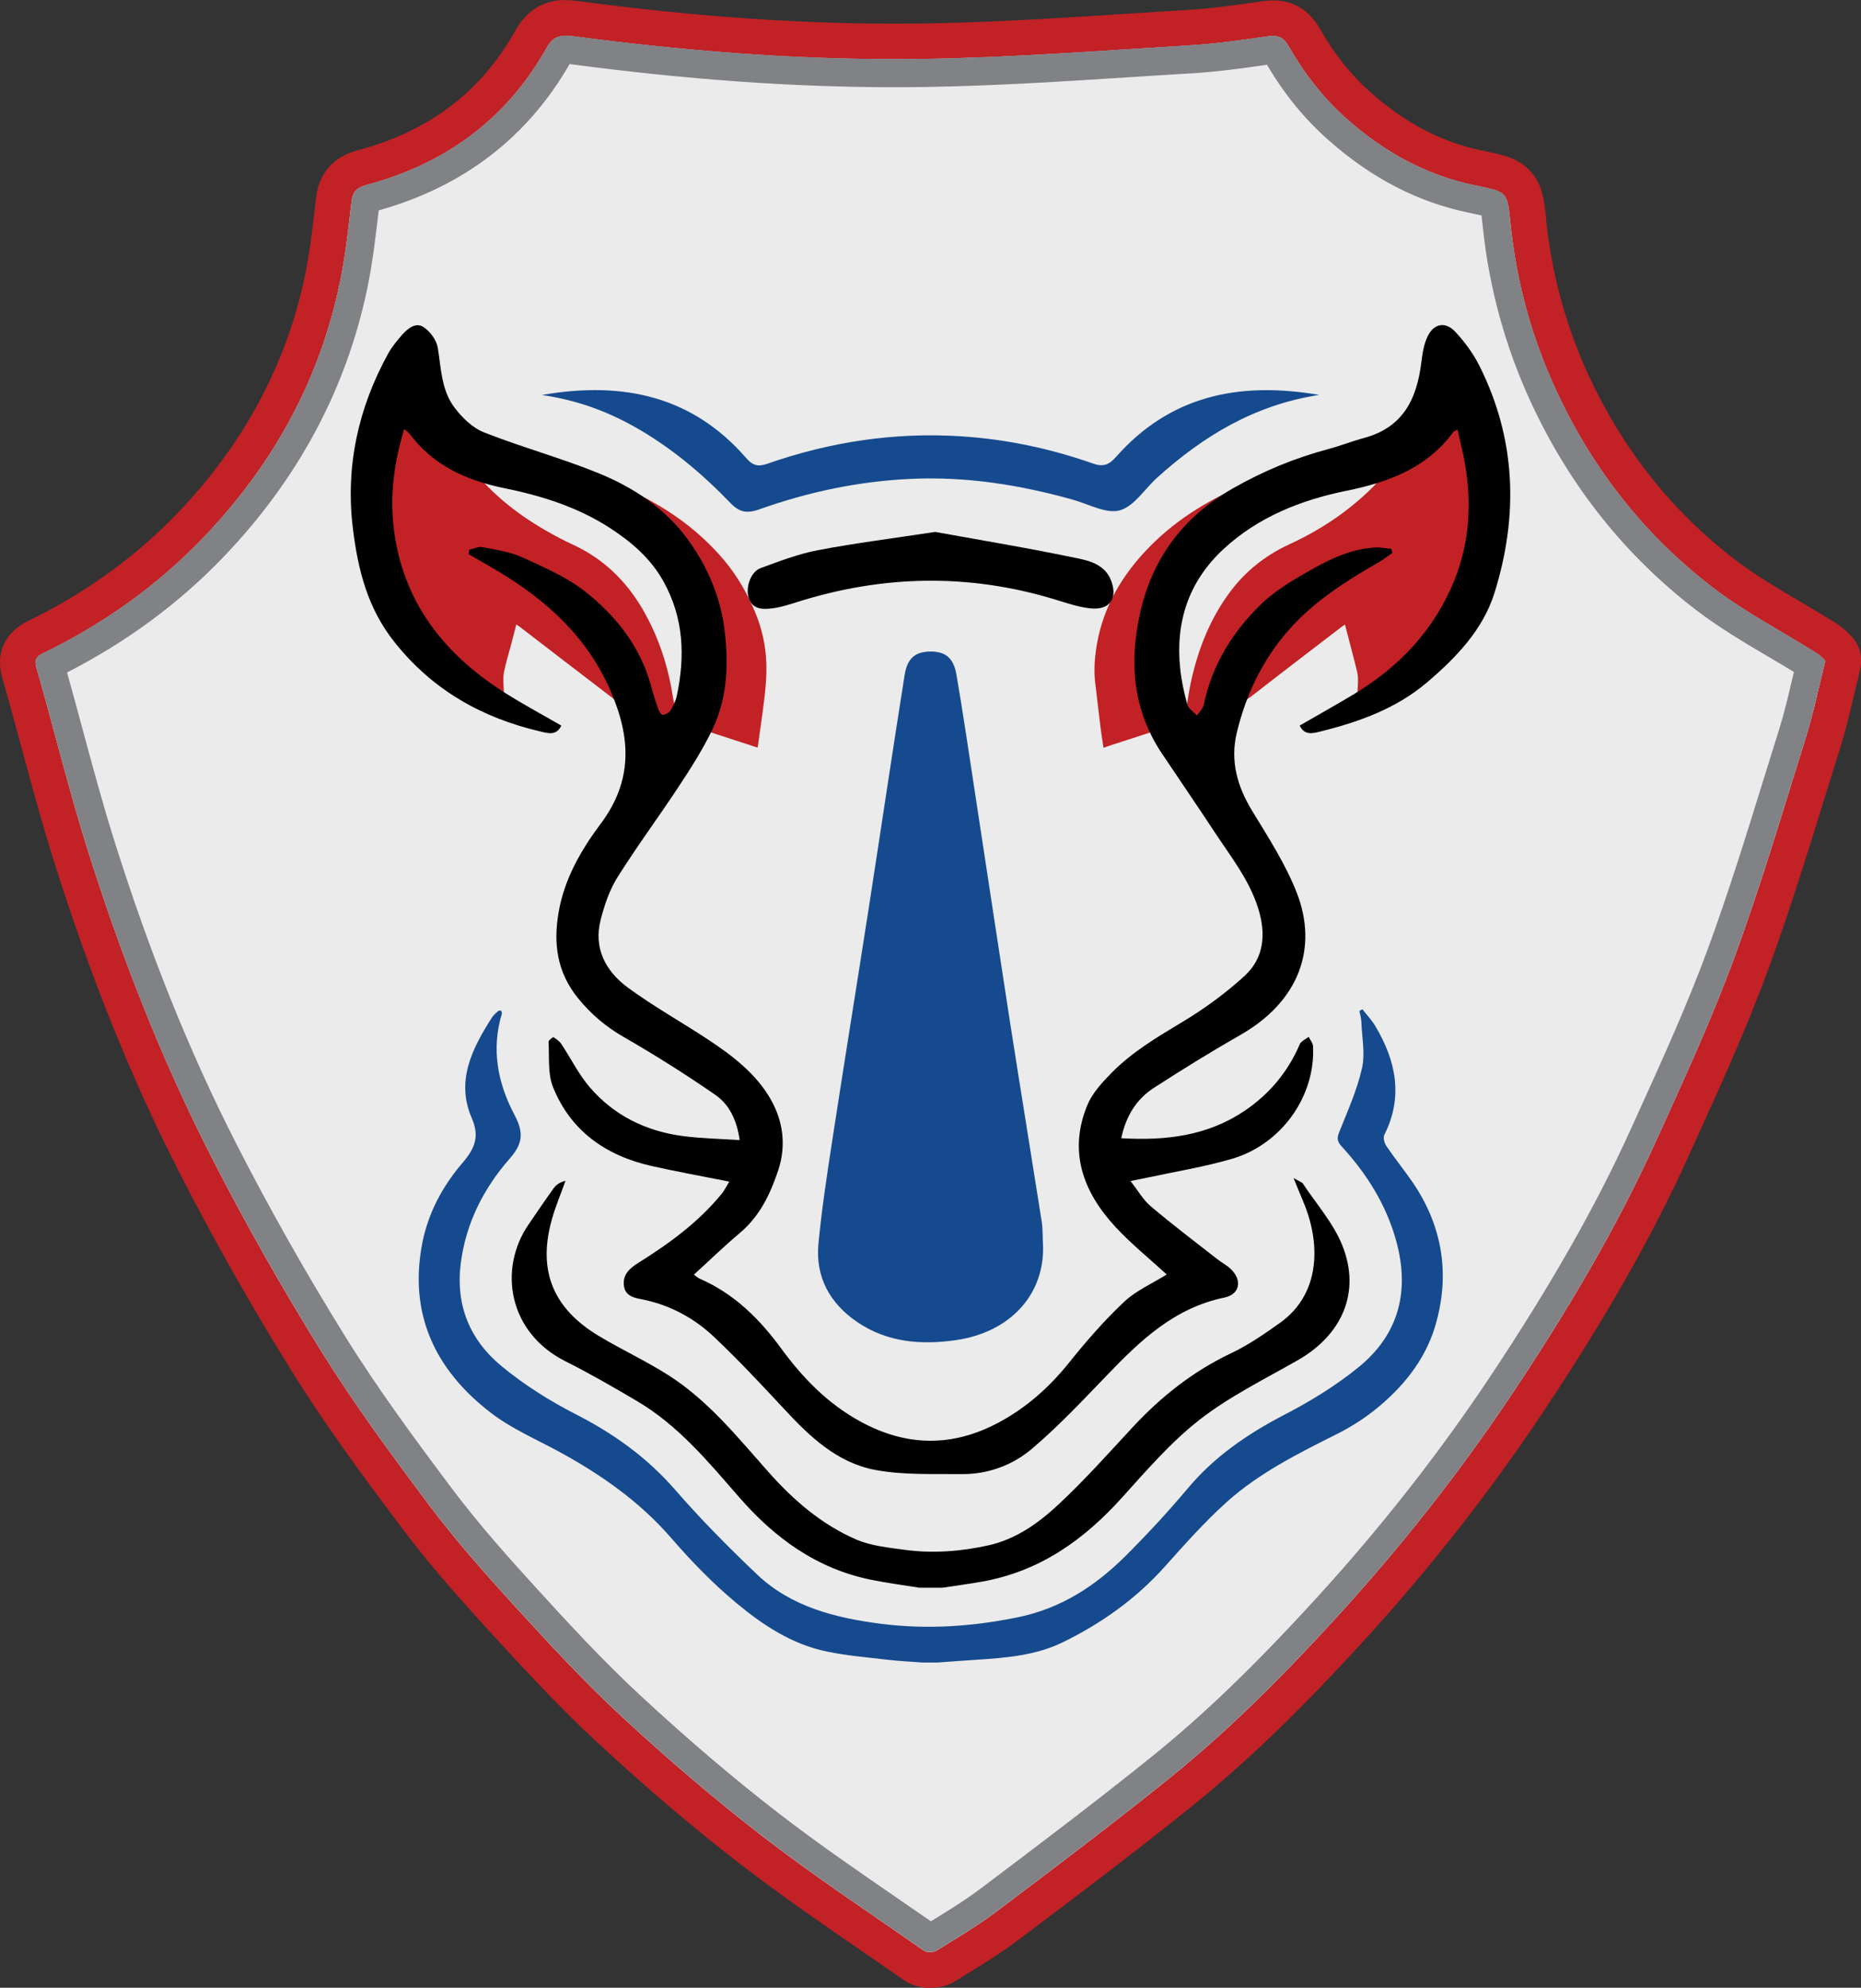
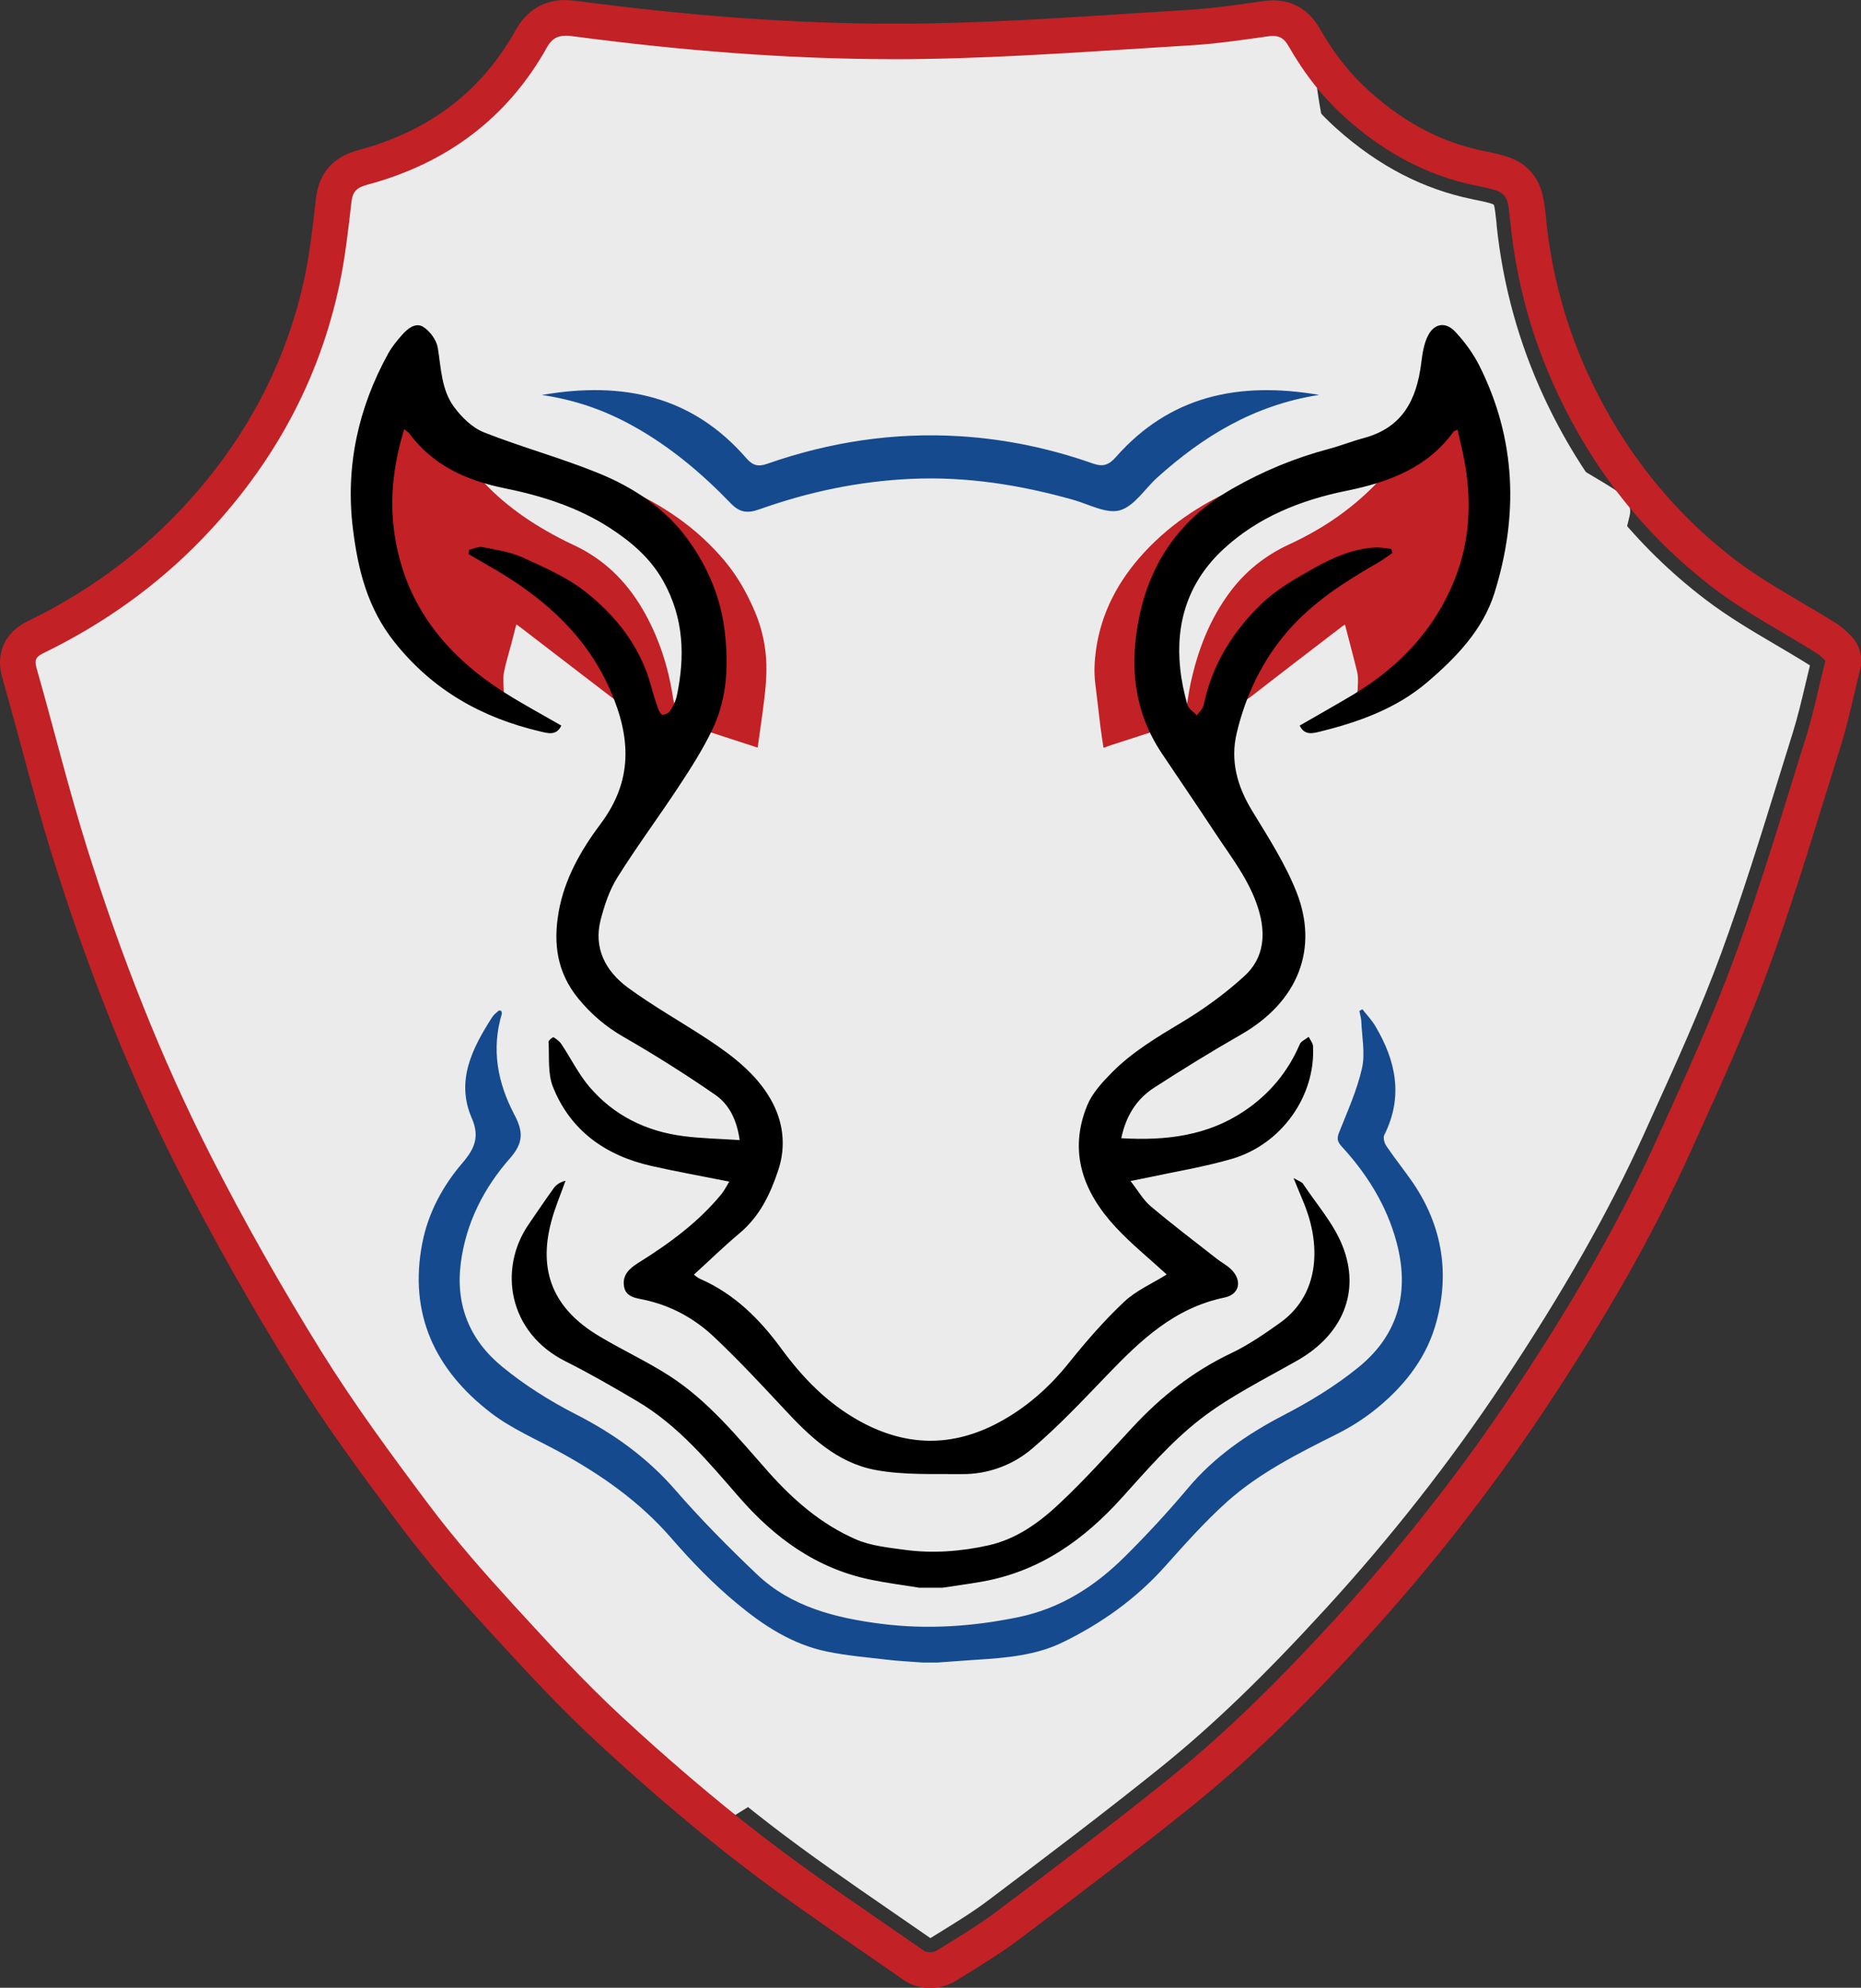
<svg xmlns="http://www.w3.org/2000/svg" id="Capa_1" data-name="Capa 1" viewBox="0 0 240.3 256.61">
  <rect x="0" y="0" width="240.3" height="256.61" fill="#333333" stroke="none" />
  <defs>
    <style>
      .cls-1 {
        fill: #000;
      }

      .cls-1, .cls-2, .cls-3, .cls-4, .cls-5 {
        stroke-width: 0px;
      }

      .cls-2 {
        fill: #164a8e;
      }

      .cls-3 {
        fill: #808285;
      }

      .cls-4 {
        fill: #c22126;
      }

      .cls-5 {
        fill: #ebebeb;
      }
    </style>
  </defs>
  <g id="ZqG6s2.tif">
    <g>
      <g>
-         <path class="cls-5" d="M120.08,254.31c-.56,0-1.38-.1-2.08-.59-1.75-1.22-3.51-2.43-5.27-3.64-5.22-3.59-10.62-7.3-15.73-11.25-6-4.63-11.99-9.73-18.32-15.59-4.77-4.42-9.03-9.01-14.1-14.56-3.42-3.75-7.41-8.22-10.99-13-4.71-6.28-9.68-13-14.05-20.03-5.19-8.35-10.01-16.88-14.34-25.36-6.16-12.07-11.43-25.15-16.09-39.98-1.53-4.88-2.88-9.88-4.19-14.72-.78-2.9-1.59-5.89-2.42-8.81-.4-1.42-.37-3.36,2.11-4.56,7.62-3.7,14.32-8.53,19.92-14.34,8.89-9.24,14.65-19.98,17.13-31.92.66-3.16,1.03-6.48,1.4-9.69l.06-.49c.33-2.94,2.27-3.79,3.7-4.17,9.76-2.62,17.1-8.22,21.82-16.65,1-1.79,2.44-2.67,4.39-2.67.36,0,.75.03,1.19.09,14.95,1.99,28.45,2.95,41.27,2.95,1.29,0,2.58-.01,3.88-.03,8.72-.14,17.62-.7,26.22-1.25,2.64-.17,5.29-.34,7.93-.5,3.2-.19,6.49-.66,9.67-1.12l.29-.04c.33-.05.62-.07.9-.07,1.73,0,3.08.83,4.01,2.47,1.99,3.49,4.28,6.36,6.99,8.78,4.84,4.3,9.94,6.96,15.61,8.11l.13.03c4.95,1.01,5.71,1.83,6.21,6.76v.15c.76,7.27,2.69,14.31,5.76,20.91,4.59,9.88,11.17,18.14,19.57,24.55,2.71,2.07,5.65,3.8,8.76,5.64,1.47.87,2.99,1.76,4.46,2.69.55.34.96.76,1.23,1.03l.14.14c.62.57.9,1.45.69,2.27-.28,1.12-.54,2.21-.79,3.28-.55,2.32-1.06,4.51-1.75,6.69-.62,2-1.24,3.99-1.86,5.99-2.31,7.47-4.7,15.19-7.45,22.67-2.68,7.3-5.95,14.49-9.1,21.45l-.97,2.15c-4.68,10.34-10.63,20.8-18.71,32.94-6.77,10.16-14.52,20.03-23.03,29.33-8.23,9-15.01,15.52-21.97,21.12-7.14,5.74-14.57,11.35-21.75,16.77l-.42.32c-2.18,1.65-4.52,3.09-6.79,4.48l-1.2.74c-.75.46-1.6.53-2.05.53Z" />
+         <path class="cls-5" d="M120.08,254.31c-.56,0-1.38-.1-2.08-.59-1.75-1.22-3.51-2.43-5.27-3.64-5.22-3.59-10.62-7.3-15.73-11.25-6-4.63-11.99-9.73-18.32-15.59-4.77-4.42-9.03-9.01-14.1-14.56-3.42-3.75-7.41-8.22-10.99-13-4.71-6.28-9.68-13-14.05-20.03-5.19-8.35-10.01-16.88-14.34-25.36-6.16-12.07-11.43-25.15-16.09-39.98-1.53-4.88-2.88-9.88-4.19-14.72-.78-2.9-1.59-5.89-2.42-8.81-.4-1.42-.37-3.36,2.11-4.56,7.62-3.7,14.32-8.53,19.92-14.34,8.89-9.24,14.65-19.98,17.13-31.92.66-3.16,1.03-6.48,1.4-9.69l.06-.49c.33-2.94,2.27-3.79,3.7-4.17,9.76-2.62,17.1-8.22,21.82-16.65,1-1.79,2.44-2.67,4.39-2.67.36,0,.75.03,1.19.09,14.95,1.99,28.45,2.95,41.27,2.95,1.29,0,2.58-.01,3.88-.03,8.72-.14,17.62-.7,26.22-1.25,2.64-.17,5.29-.34,7.93-.5,3.2-.19,6.49-.66,9.67-1.12l.29-.04l.13.03c4.95,1.01,5.71,1.83,6.21,6.76v.15c.76,7.27,2.69,14.31,5.76,20.91,4.59,9.88,11.17,18.14,19.57,24.55,2.71,2.07,5.65,3.8,8.76,5.64,1.47.87,2.99,1.76,4.46,2.69.55.34.96.76,1.23,1.03l.14.14c.62.57.9,1.45.69,2.27-.28,1.12-.54,2.21-.79,3.28-.55,2.32-1.06,4.51-1.75,6.69-.62,2-1.24,3.99-1.86,5.99-2.31,7.47-4.7,15.19-7.45,22.67-2.68,7.3-5.95,14.49-9.1,21.45l-.97,2.15c-4.68,10.34-10.63,20.8-18.71,32.94-6.77,10.16-14.52,20.03-23.03,29.33-8.23,9-15.01,15.52-21.97,21.12-7.14,5.74-14.57,11.35-21.75,16.77l-.42.32c-2.18,1.65-4.52,3.09-6.79,4.48l-1.2.74c-.75.46-1.6.53-2.05.53Z" />
        <path class="cls-4" d="M73.01,4.6c.27,0,.57.03.89.07,13.8,1.83,27.67,2.97,41.58,2.97,1.3,0,2.61,0,3.91-.03,11.42-.18,22.84-1.07,34.25-1.75,3.4-.2,6.78-.7,10.15-1.18.21-.03.4-.04.58-.04.93,0,1.5.41,2.01,1.31,1.99,3.48,4.42,6.65,7.46,9.35,4.8,4.27,10.27,7.34,16.68,8.65,4.16.85,4.1.79,4.52,4.91.77,7.52,2.73,14.73,5.95,21.65,4.67,10.05,11.36,18.61,20.26,25.41,4.17,3.18,8.93,5.64,13.4,8.45.45.28.81.71,1.05.93-.89,3.55-1.53,6.74-2.5,9.84-2.99,9.55-5.82,19.16-9.28,28.56-2.92,7.96-6.5,15.7-10.01,23.44-5.16,11.4-11.57,22.16-18.53,32.61-6.83,10.25-14.46,19.93-22.81,29.06-6.77,7.41-13.85,14.55-21.72,20.88-7.25,5.83-14.69,11.44-22.12,17.04-2.47,1.87-5.17,3.46-7.81,5.1-.2.12-.52.19-.83.19s-.59-.06-.77-.18c-7.01-4.89-14.16-9.61-20.91-14.82-6.3-4.86-12.34-10.06-18.17-15.45-4.91-4.55-9.45-9.49-13.96-14.42-3.78-4.14-7.5-8.36-10.85-12.82-4.86-6.48-9.68-13.02-13.94-19.87-5.09-8.2-9.86-16.61-14.24-25.19-6.5-12.74-11.67-26.03-15.95-39.62-2.44-7.75-4.36-15.66-6.6-23.47-.3-1.06.03-1.43.9-1.86,7.75-3.77,14.65-8.67,20.57-14.82,9.06-9.42,15.1-20.4,17.72-33.04.71-3.42,1.09-6.91,1.49-10.39.15-1.32.67-1.85,2.01-2.21,10.3-2.76,18.13-8.62,23.24-17.75.63-1.13,1.35-1.49,2.38-1.49M73.01,0c-2.78,0-4.99,1.33-6.4,3.85-4.46,7.98-11.14,13.07-20.41,15.55-4,1.07-5.14,3.93-5.39,6.14l-.06.49c-.38,3.31-.73,6.43-1.36,9.49-2.39,11.51-7.95,21.87-16.53,30.79-5.4,5.62-11.88,10.28-19.26,13.87-2.97,1.44-4.21,4.16-3.32,7.26.83,2.91,1.64,5.89,2.42,8.78,1.31,4.86,2.67,9.88,4.22,14.81,4.7,14.95,10.01,28.15,16.24,40.33,4.36,8.53,9.21,17.12,14.43,25.52,4.41,7.11,9.42,13.88,14.17,20.2,3.64,4.86,7.67,9.38,11.13,13.17,5.11,5.58,9.39,10.21,14.24,14.69,6.38,5.91,12.43,11.05,18.48,15.72,5.15,3.98,10.57,7.7,15.81,11.31,1.76,1.21,3.52,2.42,5.28,3.65,1.2.83,2.51,1.01,3.4,1.01.84,0,2.09-.15,3.26-.88l1.2-.74c2.31-1.42,4.69-2.89,6.97-4.6l.42-.31c7.2-5.43,14.65-11.05,21.82-16.82,7.06-5.68,13.92-12.27,22.23-21.36,8.59-9.39,16.41-19.36,23.24-29.61,8.15-12.23,14.16-22.81,18.89-33.26l.96-2.12c3.18-7,6.46-14.24,9.18-21.63,2.77-7.53,5.16-15.28,7.48-22.76.62-2,1.24-4.01,1.87-6.01.71-2.26,1.23-4.49,1.79-6.84.25-1.06.5-2.14.78-3.26.41-1.64-.11-3.37-1.35-4.51l-.08-.08c-.32-.33-.87-.87-1.64-1.36-1.5-.94-3.04-1.85-4.52-2.72-3.05-1.8-5.93-3.5-8.53-5.48-8.09-6.18-14.45-14.16-18.88-23.69-2.96-6.37-4.82-13.16-5.54-20.17v-.15c-.27-2.5-.47-4.47-2.06-6.19-1.55-1.68-3.51-2.08-5.99-2.59l-.13-.03c-5.26-1.07-10.02-3.55-14.54-7.58-2.52-2.24-4.66-4.92-6.52-8.2-1.71-3-4.21-3.63-6.01-3.63-.4,0-.8.03-1.23.09l-.3.04c-3.27.47-6.37.91-9.47,1.1-2.64.16-5.29.33-7.93.5-8.58.55-17.44,1.12-26.12,1.25-1.28.02-2.56.03-3.84.03-12.72,0-26.13-.96-40.97-2.93-.55-.07-1.03-.11-1.49-.11h0Z" />
      </g>
      <g>
        <path class="cls-5" d="M120.12,250.19c-1.68-1.17-3.38-2.34-5.07-3.5-5.17-3.56-10.52-7.24-15.54-11.11-5.9-4.55-11.8-9.57-18.04-15.35-5.03-4.65-9.72-9.79-13.86-14.31-3.36-3.67-7.26-8.05-10.74-12.69-4.66-6.21-9.57-12.85-13.85-19.74-5.13-8.26-9.89-16.69-14.17-25.06-6.06-11.86-11.24-24.73-15.83-39.34-1.51-4.8-2.85-9.76-4.14-14.55-.77-2.84-1.56-5.77-2.38-8.66,8.02-3.91,15.08-9,20.98-15.14,9.43-9.8,15.55-21.22,18.19-33.93.69-3.34,1.08-6.76,1.46-10.06l.06-.49c.04-.33.09-.44.1-.46h0s.14-.09.58-.21c10.88-2.91,19.07-9.18,24.35-18.61.32-.57.44-.57.8-.57.2,0,.41.02.65.05,15.13,2.01,28.81,2.99,41.81,2.99,1.31,0,2.63,0,3.94-.03,8.82-.14,17.77-.71,26.42-1.26,2.64-.17,5.28-.34,7.91-.49,3.37-.2,6.75-.68,10.01-1.15l.29-.04c.12-.02.22-.03.32-.03.12,0,.16.02.17.02,0,0,.1.06.28.38,2.22,3.88,4.78,7.09,7.83,9.81,5.39,4.8,11.12,7.76,17.52,9.07l.13.03c1.15.23,2.34.48,2.58.67.13.22.25,1.37.37,2.48v.15c.8,7.73,2.86,15.21,6.12,22.22,4.87,10.49,11.87,19.26,20.8,26.08,2.9,2.22,6.09,4.1,9.17,5.91,1.44.85,2.94,1.73,4.37,2.63,0,0,0,0,0,0-.19.78-.37,1.54-.55,2.29-.53,2.24-1.03,4.36-1.67,6.41-.63,2-1.25,4-1.87,6.01-2.29,7.42-4.67,15.08-7.38,22.47-2.63,7.16-5.86,14.28-8.99,21.17l-.97,2.15c-4.59,10.13-10.43,20.41-18.39,32.35-6.65,9.98-14.27,19.69-22.64,28.84-8.09,8.84-14.72,15.22-21.52,20.69-7.09,5.7-14.49,11.29-21.65,16.69l-.42.32c-2.03,1.53-4.29,2.92-6.47,4.26l-1.05.65Z" />
-         <path class="cls-3" d="M73.55,8.27c15.16,2.01,28.87,2.99,41.92,2.99,1.32,0,2.64-.01,3.97-.03,8.87-.14,17.84-.71,26.51-1.27,2.63-.17,5.26-.34,7.9-.49,3.31-.2,6.58-.65,9.75-1.11,2.23,3.78,4.8,6.94,7.84,9.64,5.64,5.01,11.64,8.12,18.36,9.49l.13.03c.47.1.97.2,1.37.29.05.38.09.84.14,1.27l.02.15c.81,7.93,2.92,15.6,6.26,22.8,5,10.76,12.18,19.76,21.34,26.76,2.99,2.28,6.22,4.19,9.35,6.03,1.07.63,2.16,1.27,3.23,1.93-.08.35-.16.7-.25,1.04-.52,2.21-1.01,4.29-1.63,6.27-.63,2.01-1.25,4.02-1.88,6.04-2.29,7.39-4.65,15.02-7.34,22.36-2.61,7.1-5.83,14.21-8.95,21.07l-.96,2.12c-4.55,10.04-10.35,20.24-18.24,32.1-6.6,9.91-14.16,19.53-22.47,28.62-8.02,8.77-14.6,15.1-21.32,20.5-7.07,5.69-14.46,11.27-21.61,16.66l-.42.31c-1.96,1.48-4.08,2.78-6.32,4.16l-.05.03c-1.37-.95-2.75-1.9-4.12-2.84-5.15-3.54-10.47-7.2-15.45-11.04-5.86-4.52-11.72-9.51-17.92-15.25-4.97-4.6-9.64-9.7-13.75-14.21-3.33-3.64-7.19-7.98-10.63-12.56-4.64-6.18-9.52-12.78-13.76-19.61-5.1-8.21-9.84-16.6-14.09-24.93-6.01-11.77-11.15-24.55-15.72-39.06-1.5-4.76-2.83-9.7-4.12-14.48-.64-2.37-1.3-4.81-1.98-7.24,7.65-3.91,14.42-8.89,20.13-14.84,9.67-10.05,15.95-21.77,18.65-34.81.69-3.35,1.08-6.72,1.46-10,10.93-3.06,19.22-9.42,24.66-18.91M73.01,4.6c-1.03,0-1.74.36-2.38,1.49-5.11,9.13-12.94,14.99-23.24,17.75-1.34.36-1.86.89-2.01,2.21-.39,3.47-.78,6.97-1.49,10.39-2.62,12.65-8.66,23.62-17.72,33.04-5.92,6.15-12.82,11.05-20.57,14.82-.87.42-1.21.8-.9,1.86,2.23,7.81,4.16,15.72,6.6,23.47,4.27,13.59,9.44,26.89,15.95,39.62,4.38,8.58,9.15,16.99,14.24,25.19,4.25,6.85,9.08,13.39,13.94,19.87,3.35,4.46,7.07,8.69,10.85,12.82,4.51,4.93,9.05,9.87,13.96,14.42,5.82,5.39,11.87,10.59,18.17,15.45,6.75,5.21,13.9,9.94,20.91,14.82.18.12.47.18.77.18s.63-.06.83-.19c2.65-1.64,5.34-3.24,7.81-5.1,7.43-5.61,14.87-11.21,22.12-17.04,7.87-6.33,14.95-13.47,21.72-20.88,8.35-9.13,15.98-18.8,22.81-29.06,6.96-10.45,13.37-21.21,18.53-32.61,3.51-7.74,7.09-15.48,10.01-23.44,3.45-9.4,6.28-19.01,9.28-28.56.97-3.1,1.61-6.3,2.5-9.84-.24-.22-.6-.64-1.05-.93-4.48-2.81-9.23-5.27-13.4-8.45-8.9-6.8-15.59-15.36-20.26-25.41-3.21-6.92-5.18-14.13-5.95-21.65-.42-4.11-.36-4.06-4.52-4.91-6.42-1.31-11.89-4.38-16.68-8.65-3.04-2.71-5.47-5.87-7.46-9.35-.51-.9-1.08-1.31-2.01-1.31-.18,0-.37.02-.58.04-3.37.48-6.75.98-10.15,1.18-11.41.68-22.83,1.58-34.25,1.75-1.3.02-2.61.03-3.91.03-13.91,0-27.78-1.14-41.58-2.97-.32-.04-.61-.07-.89-.07h0Z" />
      </g>
    </g>
    <g id="_12JCpk.tif" data-name="12JCpk.tif">
      <g>
        <path class="cls-4" d="M175.14,91.09c.08-1.02.17-1.92.2-2.82.02-.51.02-1.05-.1-1.54-.49-2.02-1.04-4.03-1.57-6.1-.14.09-.26.16-.37.24-3.91,3-7.83,5.99-11.72,9.02-.8.62-1.69,1-2.65,1.31-5.1,1.63-10.2,3.29-15.29,4.94-.38.12-.75.26-1.15.4-.14-.93-.29-1.84-.4-2.74-.23-1.87-.44-3.74-.67-5.61-.17-1.41-.1-2.82.09-4.23.67-4.86,2.89-9.02,6.24-12.65,3.64-3.94,8.1-6.76,13.12-8.79.09-.04.19-.05.33,0-.52.49-1.05.98-1.56,1.48-3.7,3.67-6.5,7.86-7.79,12.88-1.17,4.53-.92,8.99.95,13.33.11.25.27.47.45.79.17-1.01.3-1.88.48-2.75.91-4.25,2.44-8.26,5.08-11.81,2-2.69,4.57-4.74,7.67-6.17,2.89-1.33,5.59-2.95,8.04-4.93,4.05-3.26,7.17-7.17,8.93-12.03,1.13-3.12,1.48-6.31,1.22-9.59,0-.02.01-.05.03-.11.06.07.11.11.14.16,2.42,4.47,4.43,9.09,5.76,13.98.59,2.17,1.04,4.37,1.33,6.59.28,2.12.36,4.26.24,6.38-.23,4.1-1.18,8.03-3.12,11.71-.3.57-.7,1.01-1.28,1.34-3.89,2.23-7.76,4.47-11.64,6.71-.3.18-.6.37-1,.61Z" />
        <path class="cls-4" d="M97.85,96.52c-3.91-1.27-7.79-2.53-11.67-3.79-1.88-.61-3.78-1.2-5.65-1.84-.45-.15-.9-.37-1.28-.66-4.06-3.1-8.11-6.22-12.16-9.33-.12-.09-.24-.17-.42-.29-.24.92-.46,1.79-.69,2.66-.31,1.2-.7,2.39-.92,3.6-.13.74-.04,1.52-.01,2.29.02.54.08,1.08.13,1.69-.3-.1-.53-.19-.77-.27-1.09-.37-2.18-.72-3.26-1.13-.34-.13-.69-.35-.93-.61-3.38-3.65-6.71-7.36-10.15-10.96-.93-.97-1.25-2.05-1.47-3.25-.43-2.39-.57-4.8-.47-7.22.14-3.37.73-6.67,1.64-9.92,1.17-4.18,2.81-8.17,4.8-12.04.32-.61.65-1.22.98-1.83.03,0,.06.02.09.03-.02.19-.04.38-.06.57-.36,5.65,1.29,10.75,4.64,15.35,2.72,3.74,6.25,6.62,10.29,8.94,1.15.66,2.32,1.28,3.52,1.83,3.9,1.81,6.78,4.63,8.9,8.23,2.1,3.58,3.35,7.43,3.97,11.49.04.26.07.51.19.82.09-.14.2-.27.28-.42.77-1.59,1.27-3.27,1.52-5.01.44-2.99.31-5.95-.49-8.88-.96-3.49-2.67-6.61-4.92-9.47-1.27-1.61-2.65-3.12-4.21-4.49-.04-.04-.07-.09-.07-.2.37.15.75.28,1.11.44,5.17,2.22,9.69,5.29,13.27,9.57,1.66,1.99,2.91,4.21,3.91,6.58.93,2.21,1.41,4.48,1.47,6.83.03,1.32-.07,2.65-.22,3.97-.25,2.18-.58,4.35-.88,6.52,0,.05-.02.1-.03.17Z" />
      </g>
    </g>
    <g id="jUxYF4.tif">
      <g>
        <path class="cls-1" d="M118.61,204.95c-2.06-.33-4.14-.6-6.18-1.02-7.05-1.45-12.44-5.43-16.99-10.65-3.98-4.56-7.84-9.26-13.21-12.42-3.02-1.78-6.07-3.55-9.21-5.12-7.39-3.7-8.72-11.92-4.76-17.68,1.08-1.57,2.14-3.16,3.26-4.7.32-.44.83-.76,1.5-.93-.62,1.76-1.37,3.48-1.84,5.28-1.71,6.41.27,11.23,6.13,14.75,2.96,1.78,6.13,3.24,9.04,5.1,5.17,3.31,8.93,8.03,12.92,12.52,3.18,3.57,6.79,6.71,11.26,8.65,1.91.83,4.13,1.05,6.24,1.34,3.64.5,7.29.22,10.85-.57,3.61-.8,6.55-2.93,9.12-5.34,3.36-3.14,6.42-6.58,9.54-9.94,3.64-3.92,7.77-7.19,12.7-9.53,2.23-1.06,4.31-2.5,6.32-3.93,2.7-1.93,4.13-4.71,4.38-7.88.22-2.78-.42-5.53-1.55-8.13-.33-.75-.62-1.52-1.1-2.67.68.4,1.06.5,1.22.74,1.74,2.62,3.92,5.09,5.07,7.94,2.43,6.03,0,11.57-5.78,14.86-4.29,2.44-8.79,4.66-12.63,7.65-3.72,2.9-6.86,6.55-10.03,10.06-4.9,5.44-10.59,9.52-18.07,10.85-1.7.3-3.42.53-5.13.79h-3.09Z" />
        <path class="cls-1" d="M94.16,152.54c-3.49-.7-6.76-1.28-10-2.01-5.98-1.34-10.5-4.58-12.75-10.19-.71-1.76-.46-3.89-.58-5.85-.01-.19.57-.63.64-.59.39.24.8.54,1.04.92,1.21,1.82,2.19,3.83,3.6,5.49,3.13,3.67,7.29,5.74,12.15,6.36,2.32.3,4.68.34,7.25.51-.36-2.55-1.32-4.58-3.16-5.85-3.83-2.65-7.8-5.15-11.85-7.48-2.31-1.33-4.18-2.93-5.84-4.96-2.74-3.36-3.23-7.07-2.53-11.12.74-4.29,2.88-8.02,5.42-11.41,4.19-5.58,3.91-11.12,1.3-17.15-2.96-6.85-8.12-11.61-14.45-15.41-1.29-.77-2.59-1.51-3.89-2.26l.07-.56c.57-.13,1.19-.45,1.72-.35,1.75.34,3.57.61,5.16,1.33,2.77,1.26,5.66,2.51,8.01,4.34,4.08,3.18,7.21,7.18,8.59,12.23.27,1.01.58,2.01.93,2.99.1.3.4.77.58.76.34-.02.8-.25.98-.54.37-.58.7-1.24.84-1.9,1.08-5.1.92-10.03-1.72-14.78-1.65-2.97-4.09-5.06-6.88-6.88-4.16-2.7-8.83-4.18-13.67-5.16-4.93-1-9.23-2.97-12.26-7.05-.13-.18-.35-.31-.67-.58-1.3,4.29-1.86,8.48-1.35,12.77,1.12,9.42,6.39,16.26,14.41,21.31,2.35,1.48,4.81,2.8,7.23,4.2-.62,1.32-1.69,1-2.67.77-7.62-1.78-13.95-5.37-18.85-11.52-3.53-4.42-4.74-9.42-5.39-14.66-.98-7.97.65-15.53,4.55-22.61.48-.87,1.13-1.66,1.79-2.41.72-.81,1.75-1.68,2.77-1.02.87.56,1.69,1.7,1.85,2.68.43,2.65.46,5.44,2.13,7.68.97,1.3,2.33,2.64,3.82,3.23,4.83,1.91,9.88,3.28,14.69,5.23,4.59,1.85,8.72,4.58,11.63,8.58,2.56,3.52,4.25,7.46,4.77,11.81.52,4.36.35,8.68-1.57,12.71-1.22,2.56-2.77,4.99-4.34,7.37-2.59,3.94-5.42,7.74-7.92,11.73-1.04,1.65-1.69,3.6-2.18,5.5-.94,3.65.62,6.63,3.52,8.76,3.3,2.42,6.92,4.44,10.35,6.7,3.15,2.08,6.18,4.4,8.06,7.67,1.64,2.85,2.06,6.03.99,9.23-1.02,3.05-2.37,5.91-4.97,8.09-2.01,1.69-3.9,3.53-5.91,5.36.22.16.47.4.77.53,4.46,1.95,7.73,5.22,10.49,8.99,2.77,3.78,5.95,7.08,10.16,9.4,5.99,3.3,11.96,3.38,17.97.15,3.6-1.94,6.54-4.57,9.07-7.73,2.2-2.74,4.53-5.42,7.09-7.83,1.54-1.46,3.64-2.36,5.5-3.53-2.19-2.02-4.56-3.92-6.59-6.11-4.22-4.54-6.13-9.76-3.66-15.75.64-1.55,1.92-2.94,3.14-4.18,2.64-2.68,5.87-4.6,9.12-6.55,2.85-1.71,5.59-3.71,8.03-5.94,2.58-2.36,2.78-5.49,1.78-8.71-1.16-3.74-3.61-6.78-5.72-10-2.2-3.35-4.48-6.66-6.71-10-3.72-5.55-4.23-11.61-2.88-17.91,1.53-7.14,5.5-12.6,12.03-16.33,3.92-2.24,8.04-3.94,12.41-5.1,1.53-.41,3-1,4.53-1.41,5.02-1.35,6.78-5,7.37-9.56.16-1.25.33-2.59.91-3.69.82-1.57,2.29-1.77,3.51-.45,1.22,1.31,2.32,2.81,3.11,4.39,4.76,9.5,5.05,19.36,1.94,29.32-1.48,4.73-4.92,8.32-8.7,11.54-3.96,3.37-8.75,5.1-13.76,6.34-.98.24-2.05.56-2.69-.76,2.29-1.32,4.58-2.61,6.83-3.95,6.03-3.6,10.59-8.44,13.18-14.9,1.94-4.86,2.21-9.87,1.33-14.96-.25-1.45-.62-2.87-.95-4.4-.31.16-.48.2-.55.3-3.37,4.63-8.33,6.49-13.81,7.6-5.9,1.2-11.4,3.4-15.84,7.5-4.54,4.19-6.25,9.46-5.62,15.44.16,1.57.5,3.14.92,4.67.15.53.81.93,1.24,1.39.31-.46.79-.89.89-1.39,1.05-5.1,3.7-9.4,7.42-12.99,1.96-1.89,4.46-3.32,6.88-4.67,2.39-1.33,4.94-2.46,7.78-2.63.7-.04,1.41.11,2.12.17.05.18.1.36.15.53-.59.4-1.15.85-1.76,1.2-4.3,2.47-8.46,5.11-11.72,8.86-3.34,3.84-5.44,8.28-6.61,13.14-.87,3.62.04,6.92,1.99,10.11,2.08,3.41,4.28,6.83,5.73,10.5,2.83,7.21.31,14.08-7.21,18.39-3.8,2.17-7.52,4.47-11.19,6.84-2.31,1.49-3.64,3.69-4.24,6.52,5.78.34,11.14-.31,15.93-3.54,3.24-2.19,5.6-5.05,7.12-8.59.17-.4.76-.64,1.15-.96.19.4.54.79.56,1.2.35,6.39-4.02,12.65-10.43,14.54-3.61,1.06-7.37,1.66-11.07,2.46-.55.12-1.1.22-2.07.41.97,1.23,1.63,2.43,2.62,3.27,2.78,2.35,5.69,4.55,8.56,6.8.6.47,1.3.82,1.83,1.35,1.45,1.44,1.09,3.22-.88,3.63-6.48,1.34-10.85,5.54-15.13,9.99-3.15,3.27-6.26,6.59-9.72,9.53-2.48,2.1-5.65,3.3-9.06,3.27-3.74-.04-7.55.14-11.18-.54-4.98-.94-8.51-4.36-11.82-7.93-2.92-3.14-5.86-6.28-8.98-9.23-2.52-2.38-5.54-4.06-9.07-4.81-1.04-.22-2.36-.34-2.57-1.76-.22-1.46.73-2.3,1.85-3,3.99-2.49,7.75-5.24,10.73-8.87.39-.48.67-1.05,1.03-1.64Z" />
-         <path class="cls-1" d="M120.75,68.67c5.93,1.07,12.34,2.13,18.69,3.47,1.52.32,3.26.91,3.99,2.71.96,2.37-.1,3.98-2.69,3.68-1.51-.17-2.99-.67-4.45-1.12-11.18-3.42-22.31-3.19-33.42.33-1.02.32-2.06.66-3.11.79-1.23.16-2.57.18-3.07-1.3-.46-1.38.24-3.41,1.5-3.88,2.43-.89,4.88-1.84,7.41-2.32,4.82-.92,9.71-1.53,15.15-2.36Z" />
        <g id="hhgYD4.tif">
          <g>
            <path class="cls-2" d="M119.24,214.63c-1.53-.12-3.06-.18-4.59-.36-2.64-.31-5.31-.53-7.91-1.07-4.49-.93-8.23-3.41-11.61-6.22-3.07-2.54-5.87-5.44-8.47-8.44-4.08-4.7-9.06-8.19-14.52-11.16-2.95-1.6-6.11-2.96-8.73-4.97-7.29-5.58-10.65-12.85-8.88-21.94.76-3.88,2.61-7.34,5.19-10.35,1.55-1.81,2.25-3.35,1.2-5.77-2.09-4.79.04-9,2.62-13.02.21-.33.54-.58.84-.85.05-.05.19,0,.33,0,.03.13.13.28.09.39-1.37,4.55-.56,8.89,1.6,12.99,1.12,2.13,1.28,3.59-.55,5.67-3.38,3.84-5.68,8.34-6.35,13.52-.7,5.41,1.14,9.91,5.27,13.32,2.9,2.4,6.19,4.47,9.57,6.2,4.94,2.52,9.24,5.62,12.86,9.78,3.3,3.8,6.87,7.4,10.53,10.88,4.42,4.21,10.13,5.64,16.08,6.4,5.92.75,11.74.35,17.58-.84,5.64-1.15,10.1-4.08,13.98-7.96,2.79-2.78,5.47-5.68,8-8.69,3.41-4.06,7.63-6.98,12.36-9.44,3.42-1.77,6.77-3.81,9.73-6.23,5.22-4.26,6.57-9.87,4.84-16.21-1.27-4.66-3.77-8.68-7.05-12.25-.57-.62-.65-1.05-.34-1.82,1.08-2.72,2.31-5.43,2.95-8.26.44-1.92,0-4.02-.08-6.04-.02-.46-.16-.92-.25-1.38.13-.07.26-.15.39-.22.56.72,1.2,1.39,1.66,2.16,2.68,4.5,3.64,9.13,1.17,14.06-.18.36,0,1.05.26,1.43,1.07,1.58,2.27,3.07,3.36,4.64,3.97,5.78,4.9,12.1,2.93,18.67-1.32,4.37-4.21,7.94-7.86,10.83-1.46,1.15-3.07,2.17-4.74,3.01-5.03,2.52-10.08,5.04-14.26,8.78-2.89,2.59-5.48,5.52-8.07,8.41-3.7,4.13-8.16,7.3-13.14,9.73-3.43,1.68-7.27,2.01-11.07,2.25-1.68.11-3.37.24-5.05.36h-1.85Z" />
-             <path class="cls-2" d="M134.68,160.68c.25,6.41-4.22,11.32-11.28,12.33-4.5.64-8.83.28-12.68-2.32-3.6-2.44-5.44-5.85-5.04-10.11.41-4.35,1.07-8.68,1.73-13,1.56-10.17,3.21-20.33,4.79-30.51,1.55-9.97,3.02-19.96,4.61-29.93.35-2.22,1.42-3.01,3.32-3.03,1.92-.01,2.99.79,3.37,2.98.89,5.19,1.65,10.41,2.45,15.62,1.49,9.73,2.95,19.47,4.46,29.2,1.34,8.6,2.75,17.19,4.1,25.78.15.98.11,1.99.16,2.98Z" />
            <path class="cls-2" d="M69.97,50.99c10.6-1.84,19.48.21,26.37,8.13.83.96,1.53,1.18,2.73.75,8.07-2.82,16.38-4.09,24.96-3.55,5.88.37,11.58,1.58,17.1,3.52,1.31.46,2.05.19,2.97-.85,6.88-7.8,15.72-9.81,26.23-8.01-8.5,1.33-15.03,5.4-20.89,10.66-1.62,1.46-2.96,3.7-4.84,4.24-1.72.49-4.01-.79-6.03-1.36-6.85-1.93-13.8-3.03-20.97-2.7-6.73.31-13.22,1.68-19.51,3.92-1.54.55-2.55.46-3.73-.76-3.73-3.87-7.83-7.33-12.6-9.98-3.55-1.97-7.31-3.35-11.79-4.01Z" />
          </g>
        </g>
      </g>
    </g>
  </g>
</svg>